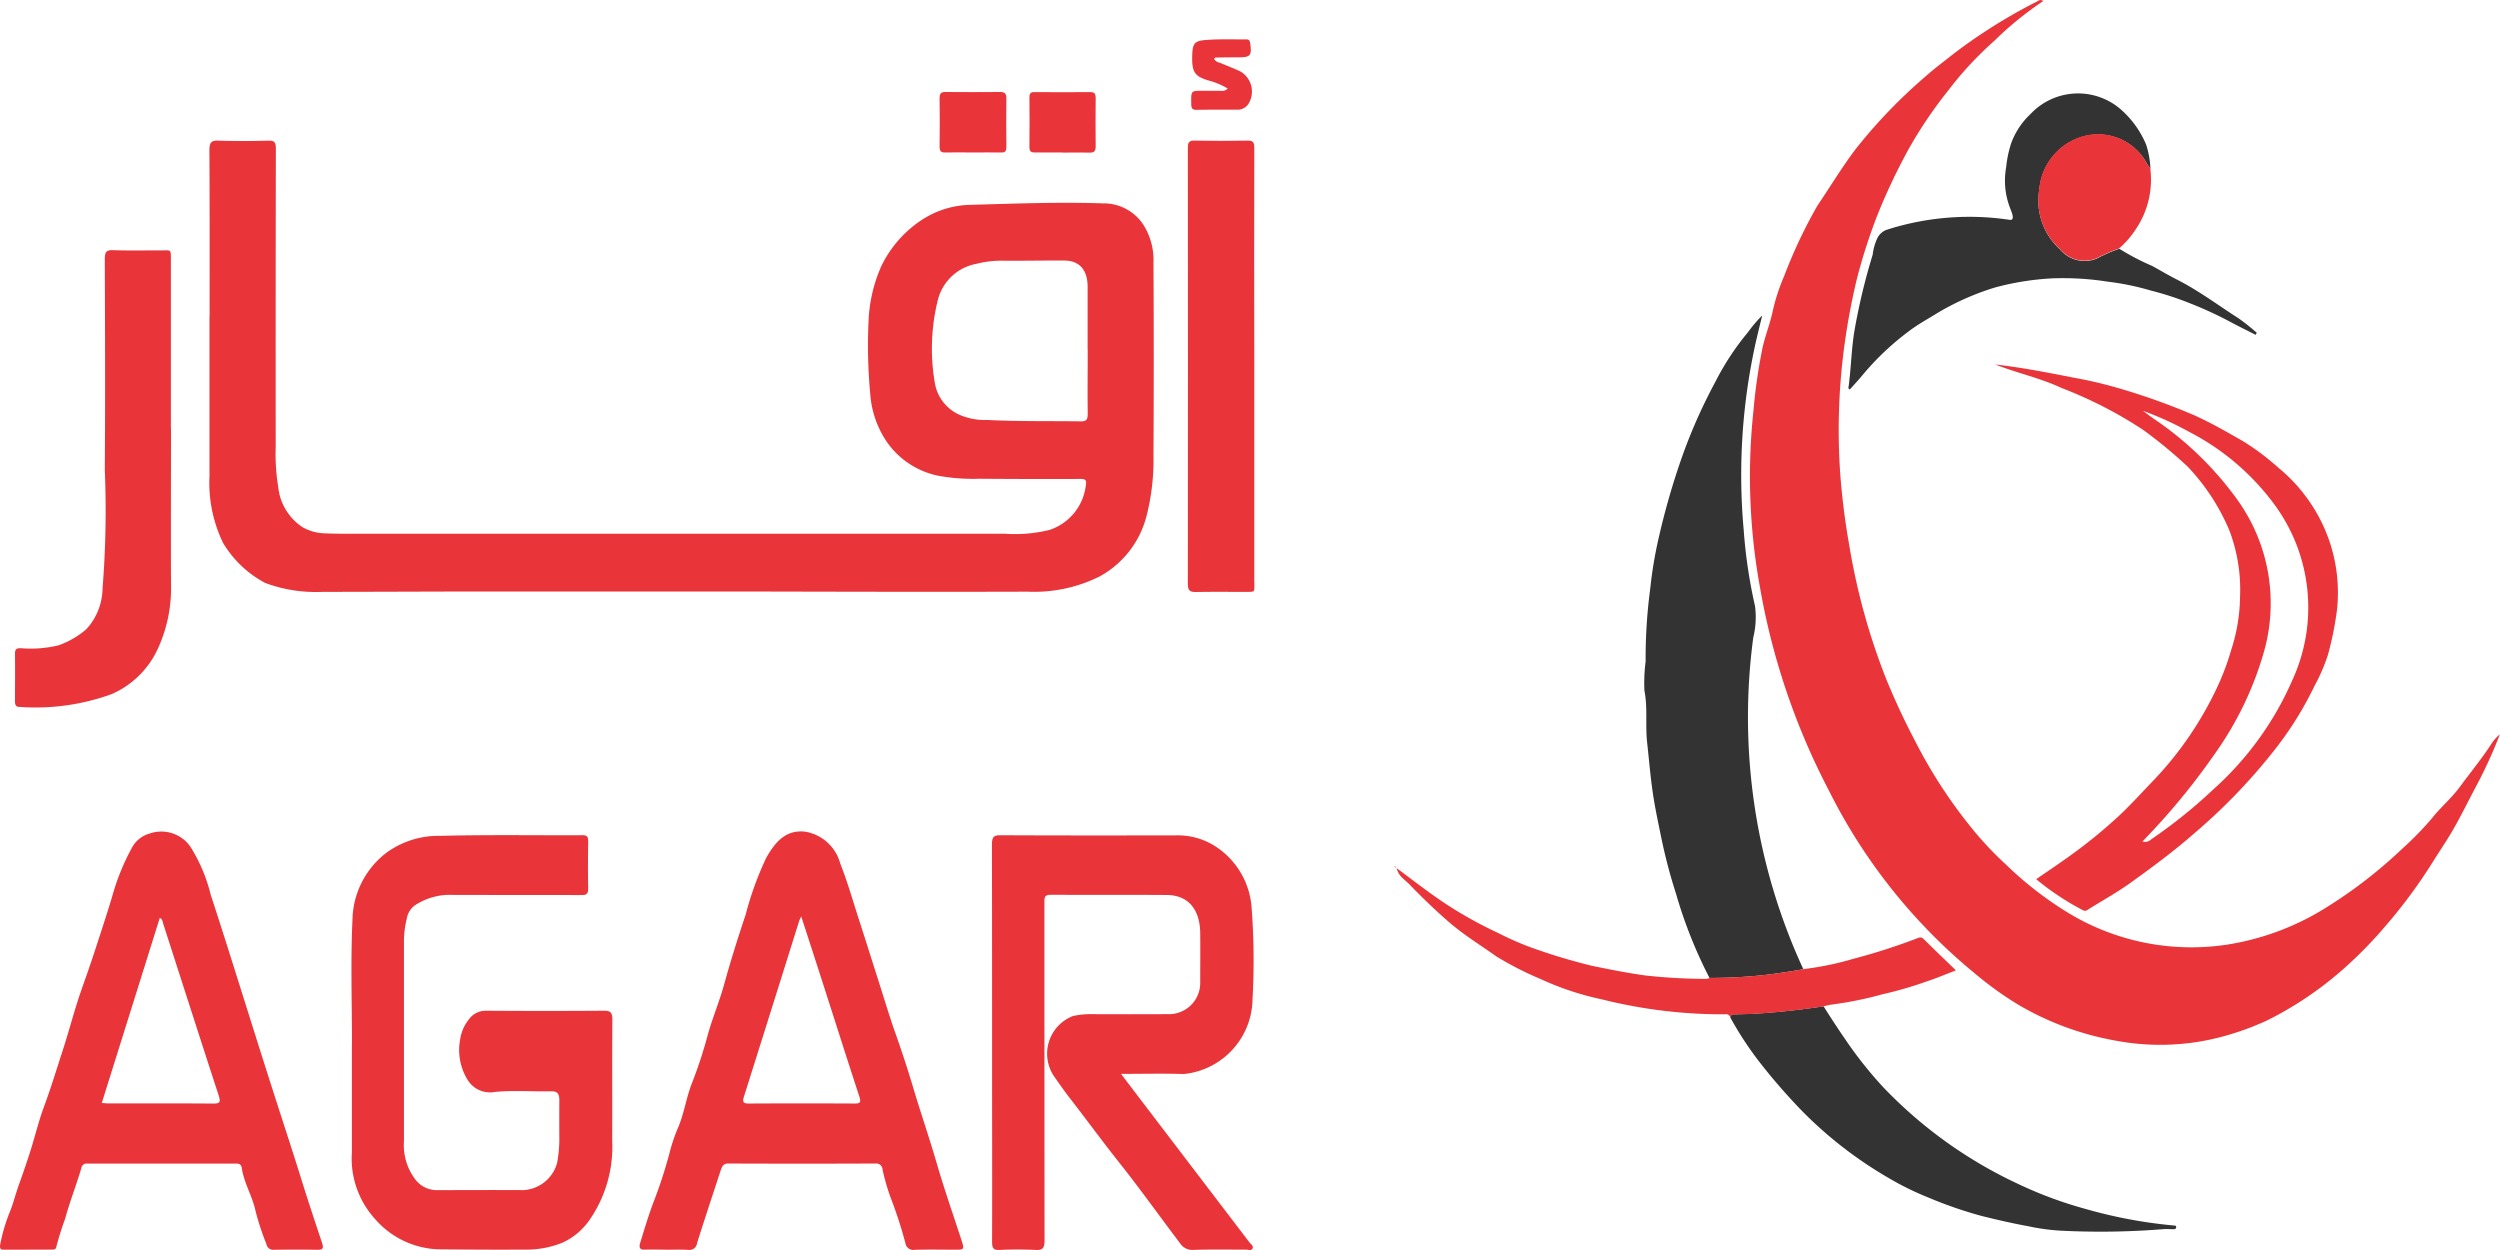
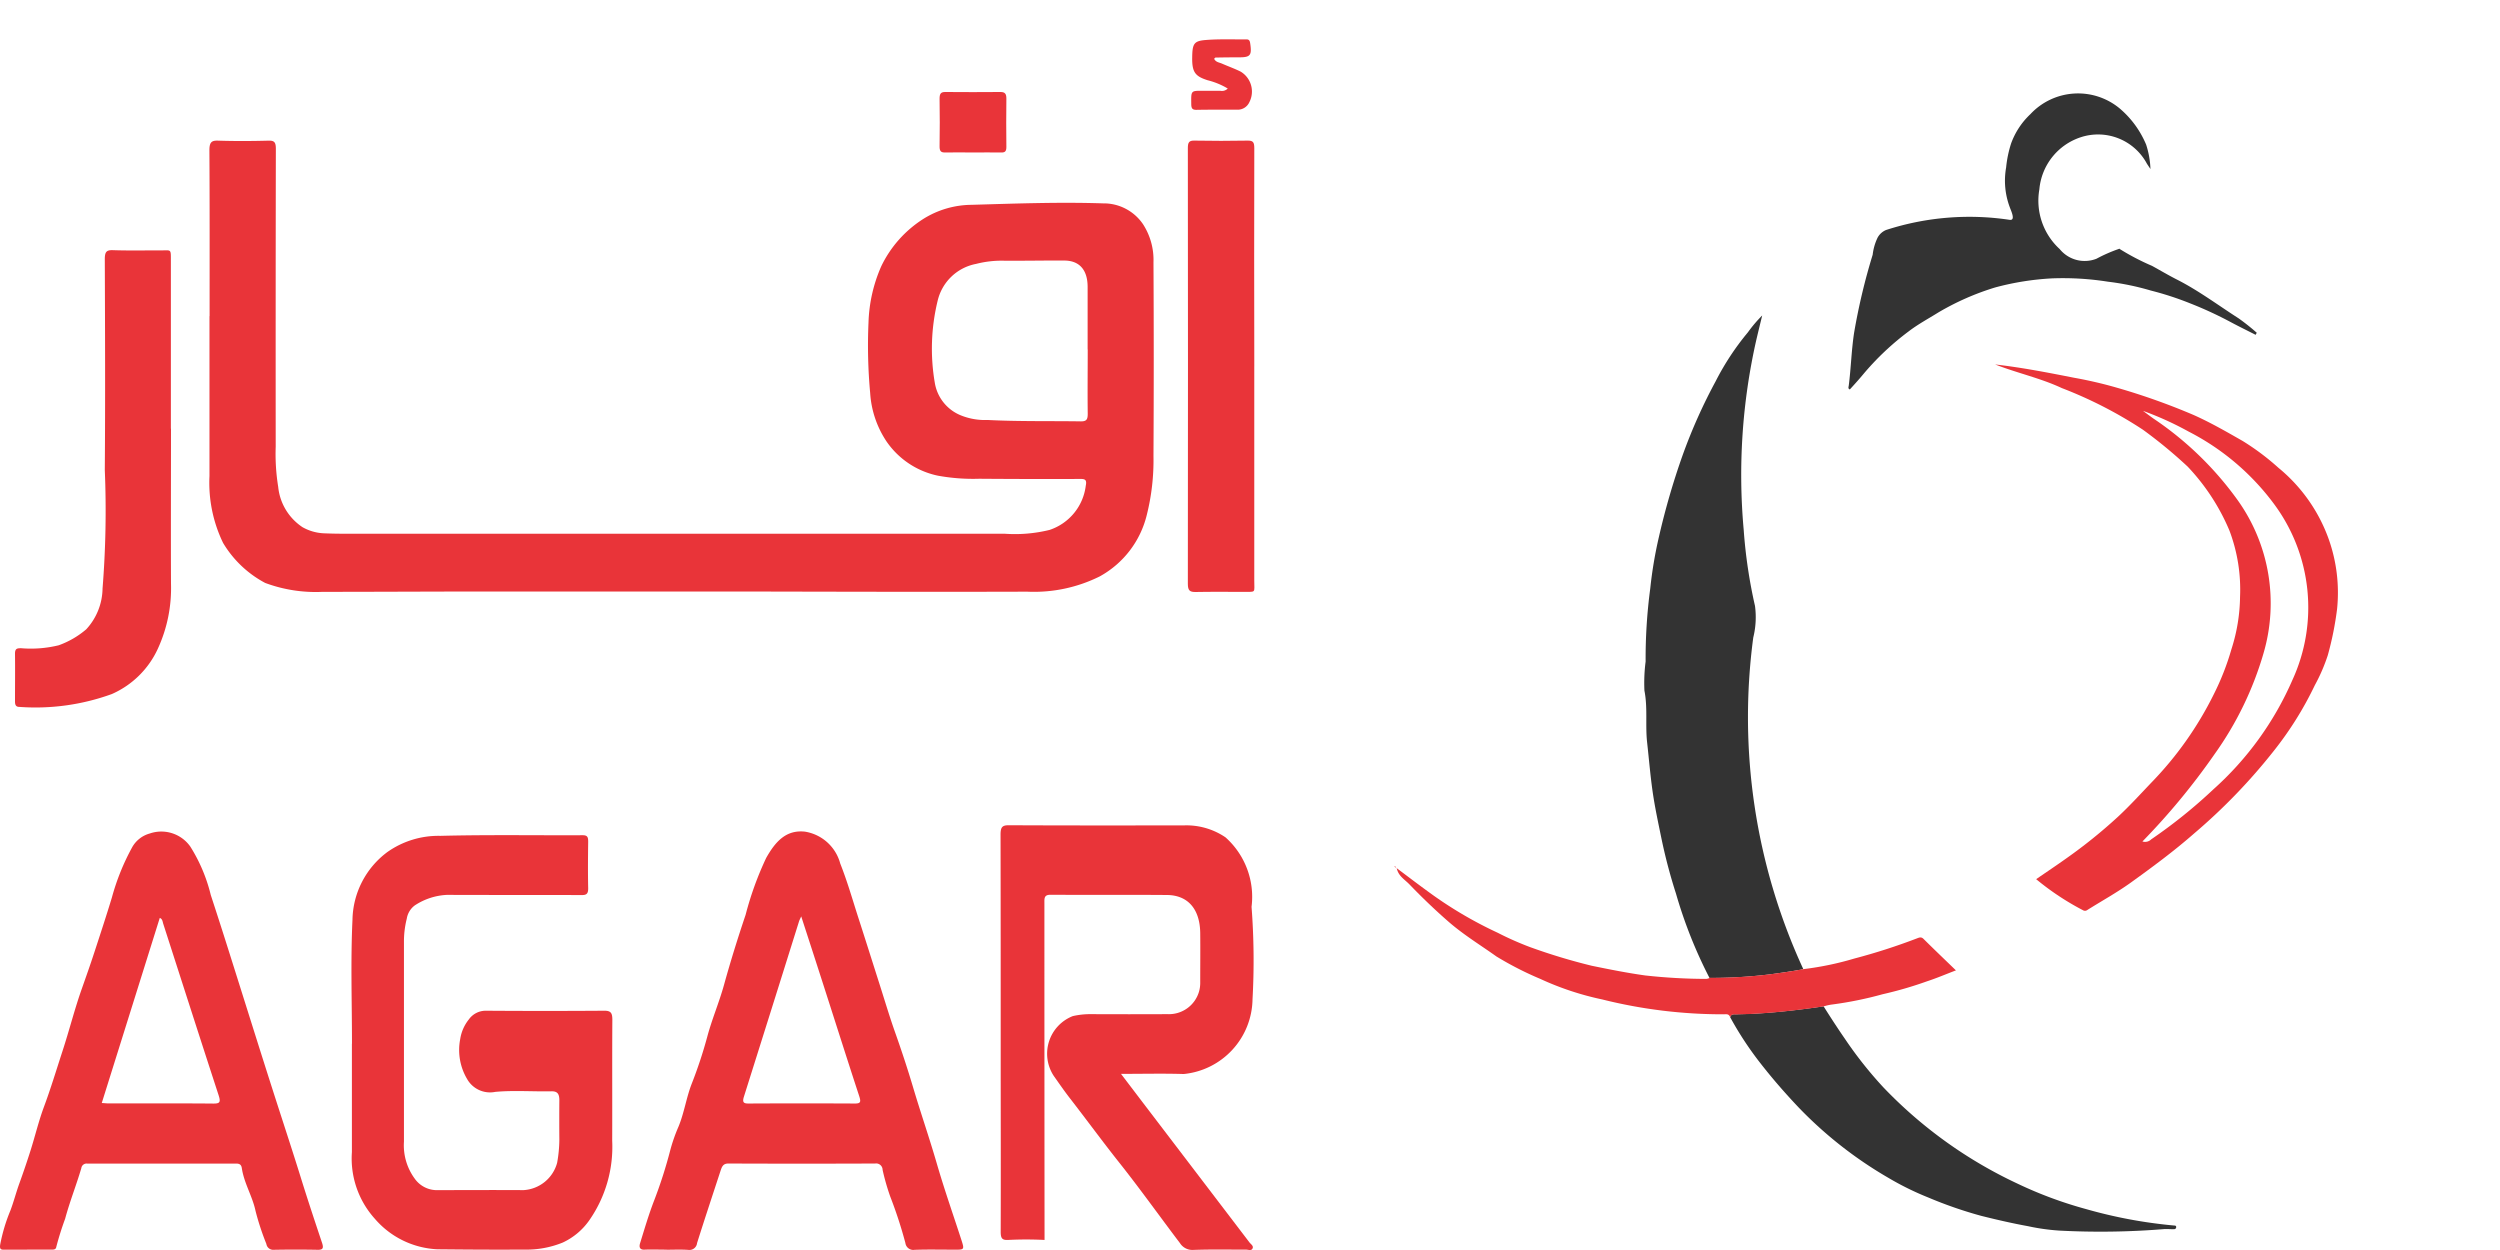
<svg xmlns="http://www.w3.org/2000/svg" width="100" height="50" viewBox="0 0 100 50">
  <g id="agar_logo" data-name="agar logo" transform="translate(-15.169 -34.733)">
    <g id="Group_3376" data-name="Group 3376" transform="translate(15.169 34.733)">
      <g id="Group_895" data-name="Group 895">
        <g id="Group_3398" data-name="Group 3398" transform="translate(55.864)">
-           <path id="Path_7074" data-name="Path 7074" d="M75.667,34.773a13.276,13.276,0,0,0-1.961,1.594,13.882,13.882,0,0,0-1.828,1.965,17.835,17.835,0,0,0-1.58,2.33,24.317,24.317,0,0,0-1.29,2.73,22.735,22.735,0,0,0-.8,2.5,27.014,27.014,0,0,0-.522,2.843,25.294,25.294,0,0,0-.142,4.966,28.538,28.538,0,0,0,.364,2.867A26.089,26.089,0,0,0,69.4,61.94q.509,1.236,1.125,2.408a19.7,19.7,0,0,0,2.384,3.64,13.7,13.7,0,0,0,1.267,1.331,14.07,14.07,0,0,0,2.281,1.8A9.5,9.5,0,0,0,83,72.521a10.521,10.521,0,0,0,3.975-1.482,18.868,18.868,0,0,0,3.054-2.362,12.435,12.435,0,0,0,1.2-1.234c.346-.435.769-.784,1.1-1.237.431-.586.892-1.144,1.29-1.762a1.539,1.539,0,0,1,.309-.335,18.793,18.793,0,0,1-.985,2.141c-.288.545-.56,1.1-.865,1.635-.269.471-.576.913-.861,1.371a20.488,20.488,0,0,1-1.9,2.559A16.432,16.432,0,0,1,87.66,73.5a14,14,0,0,1-3.065,2.061,11.257,11.257,0,0,1-1.828.653,9.576,9.576,0,0,1-4.214.143,11.7,11.7,0,0,1-3.893-1.439,13.7,13.7,0,0,1-1.692-1.214A22.416,22.416,0,0,1,67.1,66.374a27.828,27.828,0,0,1-2.773-8.182,24.739,24.739,0,0,1-.256-7.015,21.968,21.968,0,0,1,.369-2.555c.105-.454.273-.889.381-1.342a7.85,7.85,0,0,1,.48-1.506,19.857,19.857,0,0,1,1.333-2.821c.506-.746.973-1.523,1.515-2.242a20.8,20.8,0,0,1,2.782-2.9c.364-.328.757-.615,1.138-.92A21.615,21.615,0,0,1,75.4,34.8c.071-.038.146-.111.269-.025Z" transform="translate(-49.798 -34.733)" fill="#e93439" />
          <path id="Path_7077" data-name="Path 7077" d="M63.6,68.939a18.479,18.479,0,0,1-1.34-3.372,21.371,21.371,0,0,1-.586-2.224c-.109-.531-.224-1.069-.31-1.6-.118-.732-.177-1.483-.259-2.224-.077-.692.028-1.386-.108-2.072a6.7,6.7,0,0,1,.048-1.165,21.261,21.261,0,0,1,.184-2.913,16.875,16.875,0,0,1,.348-2.073,29.3,29.3,0,0,1,.945-3.258,21.447,21.447,0,0,1,1.328-2.973,10.481,10.481,0,0,1,1.286-1.951,5.35,5.35,0,0,1,.572-.674c-.089.367-.162.664-.232.962a24.455,24.455,0,0,0-.507,7.626,20.108,20.108,0,0,0,.451,3.032,3.4,3.4,0,0,1-.069,1.261A24.057,24.057,0,0,0,67.34,68.56a.219.219,0,0,1,.009.03c-.441.083-.884.145-1.328.206a19.327,19.327,0,0,1-2.421.142Z" transform="translate(-51.084 -29.821)" fill="#333" />
          <path id="Path_7080" data-name="Path 7080" d="M72.406,64.222c.417-.287.808-.548,1.193-.822a20.453,20.453,0,0,0,2.072-1.668c.463-.43.893-.9,1.333-1.363a13.906,13.906,0,0,0,2.509-3.549,10.309,10.309,0,0,0,.7-1.79,7.081,7.081,0,0,0,.346-2.1,6.679,6.679,0,0,0-.422-2.644,8.511,8.511,0,0,0-1.673-2.564,18.892,18.892,0,0,0-1.791-1.477,17.012,17.012,0,0,0-3.241-1.664c-.854-.4-1.764-.593-2.67-.946,1.089.124,2.131.33,3.174.535a16.806,16.806,0,0,1,1.713.4,26.324,26.324,0,0,1,3.056,1.088c.673.3,1.316.671,1.962,1.04a9.84,9.84,0,0,1,1.425,1.069,6.526,6.526,0,0,1,2.012,2.852,6.4,6.4,0,0,1,.336,2.8,12.75,12.75,0,0,1-.371,1.847,7.081,7.081,0,0,1-.519,1.2,13.751,13.751,0,0,1-1.625,2.606,23.121,23.121,0,0,1-3.2,3.321c-.808.709-1.661,1.338-2.52,1.957-.564.406-1.17.739-1.755,1.107a.155.155,0,0,1-.164.014,10.612,10.612,0,0,1-1.885-1.249Zm4.244-1.507a.351.351,0,0,0,.357-.085,20.331,20.331,0,0,0,2.486-2,12.612,12.612,0,0,0,3.158-4.367,6.947,6.947,0,0,0-.719-7.028A9.828,9.828,0,0,0,78.5,46.319a12.684,12.684,0,0,0-1.824-.828c.171.126.288.215.407.3a13.181,13.181,0,0,1,3.4,3.3A7.1,7.1,0,0,1,81.494,55.2a13.3,13.3,0,0,1-1.953,4.021,27.21,27.21,0,0,1-2.892,3.5h0Z" transform="translate(-46.821 -29.057)" fill="#e93439" />
          <path id="Path_7083" data-name="Path 7083" d="M77.5,43.226a9.436,9.436,0,0,0,1.32.692c.333.183.662.379,1,.55.861.437,1.648,1.027,2.466,1.551a8.7,8.7,0,0,1,.722.574l-.045.083c-.327-.167-.656-.327-.98-.5a15.122,15.122,0,0,0-1.655-.765,12.253,12.253,0,0,0-1.553-.505,10.382,10.382,0,0,0-1.719-.355,11.5,11.5,0,0,0-2.24-.133,10.934,10.934,0,0,0-2.275.364,10.471,10.471,0,0,0-2.271,1c-.4.25-.814.471-1.192.761a10.79,10.79,0,0,0-1.816,1.717c-.166.2-.347.4-.53.6-.086-.027-.049-.109-.043-.159.089-.7.106-1.405.213-2.107a24.83,24.83,0,0,1,.743-3.121,2.124,2.124,0,0,1,.2-.69.688.688,0,0,1,.335-.3,10.809,10.809,0,0,1,4.933-.408c.266.047.071-.348.02-.493a3.018,3.018,0,0,1-.15-1.6,4.567,4.567,0,0,1,.2-.963,3.02,3.02,0,0,1,.772-1.171,2.607,2.607,0,0,1,3.567-.23,3.836,3.836,0,0,1,1.062,1.451,3.54,3.54,0,0,1,.172.975l-.138-.207a2.217,2.217,0,0,0-2.654-1.063,2.416,2.416,0,0,0-1.652,2.086,2.622,2.622,0,0,0,.813,2.385,1.287,1.287,0,0,0,1.473.387,6.088,6.088,0,0,1,.9-.394Z" transform="translate(-48.602 -33.283)" fill="#333" />
          <path id="Path_7084" data-name="Path 7084" d="M67.119,59.317c.272.43.547.856.836,1.274A16.08,16.08,0,0,0,69.5,62.546a17.9,17.9,0,0,0,5.372,3.859,16.3,16.3,0,0,0,2.746,1.019,19.083,19.083,0,0,0,3.509.656c.041,0,.081.006.09.037a.09.09,0,0,1-.052.109.068.068,0,0,1-.021,0c-.143.008-.288-.013-.43,0a31.449,31.449,0,0,1-4.165.058,8.426,8.426,0,0,1-1.247-.175c-.631-.115-1.253-.258-1.876-.414a16.731,16.731,0,0,1-2.124-.736,11.527,11.527,0,0,1-1.6-.789,16.321,16.321,0,0,1-3.582-2.81c-.54-.57-1.056-1.161-1.541-1.785a13.393,13.393,0,0,1-1.2-1.828c.043-.14.148-.112.241-.115.21-.007.42-.009.63-.02.961-.047,1.916-.159,2.87-.3Z" transform="translate(-50.037 -19.06)" fill="#333" />
          <path id="Path_7086" data-name="Path 7086" d="M71.167,61.47c-.953.14-1.909.252-2.87.3-.21.011-.42.013-.63.02-.093,0-.2-.025-.24.115-.049-.154-.164-.119-.265-.12a19.813,19.813,0,0,1-4.851-.594,11.642,11.642,0,0,1-2.482-.824,13.162,13.162,0,0,1-1.75-.895c-.642-.458-1.313-.865-1.919-1.393-.54-.47-1.057-.967-1.558-1.487-.191-.2-.444-.331-.513-.653l0,0c.413.309.823.623,1.239.925a16.208,16.208,0,0,0,2.8,1.659,12.346,12.346,0,0,0,1.3.576,23.814,23.814,0,0,0,2.462.744c.714.147,1.426.289,2.146.389a22.708,22.708,0,0,0,2.442.137.436.436,0,0,0,.135-.043,19.332,19.332,0,0,0,2.42-.142c.444-.061.887-.122,1.328-.206a12.232,12.232,0,0,0,2.028-.422,24.141,24.141,0,0,0,2.511-.808c.093-.035.169-.071.263.022.417.414.842.82,1.295,1.258-.4.152-.769.311-1.147.434a15.294,15.294,0,0,1-1.784.52,14.63,14.63,0,0,1-2.011.41,1.959,1.959,0,0,0-.339.074Z" transform="translate(-54.085 -21.213)" fill="#e93439" />
-           <path id="Path_7089" data-name="Path 7089" d="M75.189,42.591a6.251,6.251,0,0,0-.9.392,1.287,1.287,0,0,1-1.473-.387A2.622,2.622,0,0,1,72,40.211a2.414,2.414,0,0,1,1.652-2.086,2.217,2.217,0,0,1,2.654,1.063l.138.207a3.53,3.53,0,0,1-.556,2.384,3.608,3.608,0,0,1-.7.812Z" transform="translate(-46.296 -32.647)" fill="#e93439" />
        </g>
        <g id="Group_3408" data-name="Group 3408" transform="translate(0 3.678)">
          <path id="Path_7073" data-name="Path 7073" d="M21.012,45.191c0-2.211.006-4.422-.008-6.633,0-.328.086-.4.355-.389.671.022,1.343.018,2.015,0,.228-.006.289.068.288.329q-.011,5.959-.006,11.919a8.2,8.2,0,0,0,.1,1.6,2.194,2.194,0,0,0,.972,1.613,1.9,1.9,0,0,0,.847.245c.278.012.557.017.835.017h26.4a5.8,5.8,0,0,0,1.8-.152,2.136,2.136,0,0,0,1.448-1.764c.046-.223-.01-.276-.2-.275q-2.03.008-4.06-.008a7.824,7.824,0,0,1-1.655-.123A3.318,3.318,0,0,1,48.088,50.2a3.925,3.925,0,0,1-.653-1.935,20.759,20.759,0,0,1-.067-2.816,6.027,6.027,0,0,1,.511-2.257A4.6,4.6,0,0,1,49.561,41.3a3.677,3.677,0,0,1,1.922-.564c1.755-.05,3.511-.116,5.267-.058a1.9,1.9,0,0,1,1.594.826,2.628,2.628,0,0,1,.423,1.531q.021,3.874,0,7.749a9.01,9.01,0,0,1-.27,2.367A3.838,3.838,0,0,1,56.616,55.6a5.9,5.9,0,0,1-2.9.61c-3.906.013-7.812,0-11.718-.007q-4.822,0-9.645,0c-2.274,0-4.547.014-6.822.014a5.8,5.8,0,0,1-2.295-.356,4.313,4.313,0,0,1-1.684-1.6,5.511,5.511,0,0,1-.545-2.672q0-3.2,0-6.4Zm35.121,1.33c0-.832,0-1.664,0-2.5,0-.68-.325-1.052-.928-1.056-.8-.005-1.594.012-2.39.007a4.1,4.1,0,0,0-1.143.127,1.954,1.954,0,0,0-1.54,1.482,8.089,8.089,0,0,0-.111,3.279,1.7,1.7,0,0,0,1.032,1.294,2.571,2.571,0,0,0,1.074.188c1.247.064,2.495.037,3.742.056.226,0,.271-.083.268-.32-.011-.854,0-1.708,0-2.561h0Z" transform="translate(-12.628 -36.221)" fill="#e93439" />
-           <path id="Path_7075" data-name="Path 7075" d="M47.967,64.678c.424.557.792,1.042,1.161,1.525l3.98,5.22c.053.07.167.136.128.233-.046.117-.171.056-.26.056-.71,0-1.421-.014-2.13.012a.586.586,0,0,1-.516-.27c-.81-1.067-1.59-2.164-2.42-3.21-.673-.847-1.314-1.724-1.978-2.58-.228-.293-.439-.6-.655-.906a1.616,1.616,0,0,1,.765-2.387,3.126,3.126,0,0,1,.713-.078q1.54.007,3.08,0a1.253,1.253,0,0,0,1.253-.892,1.272,1.272,0,0,0,.051-.386c0-.656.007-1.313,0-1.97-.012-.953-.491-1.512-1.331-1.518-1.554-.012-3.109,0-4.663-.009-.261,0-.239.154-.239.348q0,6.73.006,13.459c0,.313-.062.414-.344.4a14.447,14.447,0,0,0-1.467,0c-.23.01-.288-.069-.287-.327.008-2.363,0-4.727,0-7.09,0-2.933,0-5.865-.006-8.8,0-.308.079-.373.336-.371,2.341.011,4.683.009,7.024.005a2.776,2.776,0,0,1,1.638.479A3.19,3.19,0,0,1,53.192,58a28.1,28.1,0,0,1,.039,3.7,3.052,3.052,0,0,1-2.754,2.988c-.805-.026-1.61-.006-2.51-.006Z" transform="translate(-3.13 -25.405)" fill="#e93439" />
+           <path id="Path_7075" data-name="Path 7075" d="M47.967,64.678c.424.557.792,1.042,1.161,1.525l3.98,5.22c.053.07.167.136.128.233-.046.117-.171.056-.26.056-.71,0-1.421-.014-2.13.012a.586.586,0,0,1-.516-.27c-.81-1.067-1.59-2.164-2.42-3.21-.673-.847-1.314-1.724-1.978-2.58-.228-.293-.439-.6-.655-.906a1.616,1.616,0,0,1,.765-2.387,3.126,3.126,0,0,1,.713-.078q1.54.007,3.08,0a1.253,1.253,0,0,0,1.253-.892,1.272,1.272,0,0,0,.051-.386c0-.656.007-1.313,0-1.97-.012-.953-.491-1.512-1.331-1.518-1.554-.012-3.109,0-4.663-.009-.261,0-.239.154-.239.348q0,6.73.006,13.459a14.447,14.447,0,0,0-1.467,0c-.23.01-.288-.069-.287-.327.008-2.363,0-4.727,0-7.09,0-2.933,0-5.865-.006-8.8,0-.308.079-.373.336-.371,2.341.011,4.683.009,7.024.005a2.776,2.776,0,0,1,1.638.479A3.19,3.19,0,0,1,53.192,58a28.1,28.1,0,0,1,.039,3.7,3.052,3.052,0,0,1-2.754,2.988c-.805-.026-1.61-.006-2.51-.006Z" transform="translate(-3.13 -25.405)" fill="#e93439" />
          <path id="Path_7076" data-name="Path 7076" d="M24.983,63.475c0-1.651-.057-3.307.02-4.954A3.45,3.45,0,0,1,26.4,55.808a3.542,3.542,0,0,1,2.114-.647c1.9-.049,3.8-.016,5.7-.025.19,0,.219.08.217.268-.008.613-.013,1.226,0,1.839.006.238-.068.288-.262.287-1.795-.008-3.589,0-5.384-.008a2.553,2.553,0,0,0-1.292.423.821.821,0,0,0-.318.529,3.736,3.736,0,0,0-.113.939c0,2.66,0,5.319,0,7.979a2.255,2.255,0,0,0,.445,1.5,1.084,1.084,0,0,0,.824.44c1.171,0,2.342-.008,3.513,0a1.481,1.481,0,0,0,1.345-1.091,5.4,5.4,0,0,0,.089-.927q-.006-.788,0-1.576c0-.255-.076-.364-.318-.359-.748.015-1.5-.045-2.244.023a1.053,1.053,0,0,1-1.132-.522,2.275,2.275,0,0,1-.272-1.588,1.658,1.658,0,0,1,.342-.783.83.83,0,0,1,.678-.353q2.375.017,4.751,0c.265,0,.316.1.315.375-.011,1.609,0,3.218-.006,4.827a5.136,5.136,0,0,1-.909,3.17,2.665,2.665,0,0,1-1.067.9,3.817,3.817,0,0,1-1.535.282c-1.161.008-2.322,0-3.483-.012a3.508,3.508,0,0,1-2.5-1.22,3.6,3.6,0,0,1-.918-2.667c0-1.445,0-2.89,0-4.334h.006Z" transform="translate(-10.904 -25.405)" fill="#e93439" />
          <path id="Path_7078" data-name="Path 7078" d="M34.08,71.769c-.3,0-.6-.012-.892,0-.188.01-.226-.1-.178-.256.177-.572.346-1.148.559-1.7a18.391,18.391,0,0,0,.655-2.047,6.724,6.724,0,0,1,.323-.917c.229-.552.312-1.162.531-1.722a17.863,17.863,0,0,0,.62-1.877c.19-.708.476-1.373.67-2.073.261-.944.552-1.877.863-2.8a12.961,12.961,0,0,1,.823-2.276c.372-.661.8-1.133,1.551-1.052a1.748,1.748,0,0,1,1.411,1.274c.271.681.477,1.393.7,2.094.292.9.578,1.81.867,2.716.207.648.4,1.3.627,1.941.263.743.513,1.5.735,2.251.3,1.005.641,1.989.934,3,.3,1.034.656,2.045.987,3.067.118.365.109.379-.237.378-.547,0-1.094-.013-1.64.006a.317.317,0,0,1-.366-.272,17.639,17.639,0,0,0-.607-1.86,9.145,9.145,0,0,1-.305-1.065.258.258,0,0,0-.3-.255q-2.936.012-5.871,0c-.21,0-.257.127-.312.293-.314.962-.634,1.921-.938,2.887a.308.308,0,0,1-.354.274c-.287-.02-.575-.006-.863-.006Zm5.376-13.33c-.05.112-.071.148-.084.188q-1.1,3.512-2.208,7.023c-.072.229-.009.275.184.274q2.129-.011,4.257,0c.232,0,.244-.067.169-.3-.489-1.492-.963-2.99-1.444-4.485-.282-.878-.567-1.755-.874-2.7Z" transform="translate(-7.407 -25.461)" fill="#e93439" />
          <path id="Path_7079" data-name="Path 7079" d="M16.251,71.774h-.921c-.126,0-.182-.021-.153-.206a6.864,6.864,0,0,1,.409-1.363c.135-.358.229-.729.358-1.084q.234-.646.442-1.3c.186-.584.328-1.188.54-1.758.273-.734.5-1.488.743-2.233.269-.822.481-1.668.768-2.481.17-.482.341-.964.5-1.451.241-.738.485-1.475.71-2.22a9.162,9.162,0,0,1,.822-2.025,1.16,1.16,0,0,1,.69-.527,1.419,1.419,0,0,1,1.621.521,6.505,6.505,0,0,1,.819,1.936q.37,1.128.727,2.261c.643,2.033,1.277,4.07,1.931,6.1.312.967.629,1.933.93,2.9.275.889.568,1.772.863,2.653.076.227.026.284-.177.281q-.877-.017-1.756,0a.275.275,0,0,1-.293-.235,10.466,10.466,0,0,1-.433-1.317c-.125-.595-.46-1.107-.55-1.719-.022-.148-.108-.178-.229-.178q-2.979,0-5.959,0a.212.212,0,0,0-.231.183c-.2.681-.462,1.334-.647,2.023a11.811,11.811,0,0,0-.356,1.134c-.02.123-.154.1-.246.1-.307,0-.614,0-.921,0Zm2.989-5.868c.121.007.2.017.289.017,1.392,0,2.783-.007,4.175.006.261,0,.3-.053.208-.338-.745-2.282-1.477-4.57-2.214-6.855-.026-.081-.027-.191-.138-.234l-2.319,7.4Z" transform="translate(-15.169 -25.464)" fill="#e93439" />
          <path id="Path_7081" data-name="Path 7081" d="M21.826,47.984c0,2.068-.009,4.136,0,6.2a5.787,5.787,0,0,1-.526,2.6,3.632,3.632,0,0,1-1.841,1.814,8.931,8.931,0,0,1-3.7.514c-.146,0-.174-.091-.173-.231,0-.635.008-1.269,0-1.9,0-.218.1-.211.234-.217a4.675,4.675,0,0,0,1.515-.117,3.53,3.53,0,0,0,1.1-.638,2.453,2.453,0,0,0,.653-1.63,39.216,39.216,0,0,0,.09-4.74c.022-2.812.01-5.625,0-8.437,0-.295.07-.367.323-.359.642.022,1.286.007,1.928.009.422,0,.391-.074.392.464q0,3.332,0,6.665h0Z" transform="translate(-14.986 -34.514)" fill="#e93439" />
          <path id="Path_7082" data-name="Path 7082" d="M50.926,47.2q0,4.283,0,8.565c0,.5.078.45-.4.453-.652,0-1.3-.008-1.957.005-.216,0-.3-.054-.3-.324q.01-8.713,0-17.426c0-.215.036-.31.25-.306.719.014,1.439.013,2.158,0,.207,0,.25.078.25.3q-.01,4.365,0,8.73h0Z" transform="translate(-0.755 -36.221)" fill="#e93439" />
          <path id="Path_7114" data-name="Path 7114" d="M42.673,39.4c-.364,0-.727-.008-1.091,0-.168.005-.236-.042-.232-.252.012-.633.009-1.266,0-1.9,0-.2.05-.268.228-.267.737.008,1.474.005,2.21,0,.174,0,.236.069.234.268q-.012.966,0,1.931c0,.176-.057.223-.2.221-.384-.008-.766,0-1.149,0Z" transform="translate(-3.767 -36.979)" fill="#e93439" />
-           <path id="Path_7115" data-name="Path 7115" d="M45.174,39.4c-.364,0-.729-.005-1.093,0-.148,0-.23-.026-.227-.228.009-.656.005-1.312,0-1.968,0-.146.036-.22.178-.219q1.136.006,2.272,0c.148,0,.2.064.2.234-.005.645-.008,1.29,0,1.935,0,.214-.079.254-.242.25-.364-.01-.728,0-1.093,0Z" transform="translate(-2.677 -36.978)" fill="#e93439" />
        </g>
        <path id="Path_7118" data-name="Path 7118" d="M49.82,37.659a2.957,2.957,0,0,0-.8-.329c-.5-.159-.627-.322-.618-.909.007-.546.064-.661.53-.7.544-.045,1.093-.02,1.639-.026.089,0,.132.035.149.148.073.481.014.567-.411.57q-.489,0-.978.01c-.013,0-.026.024-.052.049.068.137.2.144.31.191.249.109.505.2.751.322a.929.929,0,0,1,.348,1.223.511.511,0,0,1-.454.3c-.557,0-1.113-.005-1.67.006-.172,0-.2-.078-.2-.253-.006-.51-.012-.51.435-.51.24,0,.48,0,.72,0a.332.332,0,0,0,.3-.084Z" transform="translate(-0.714 -34.12)" fill="#e93439" />
        <path id="Path_7132" data-name="Path 7132" d="M54.112,55.973l-.085-.057.017-.028.064.089Z" transform="translate(1.754 -21.246)" fill="#e93439" />
      </g>
    </g>
  </g>
</svg>